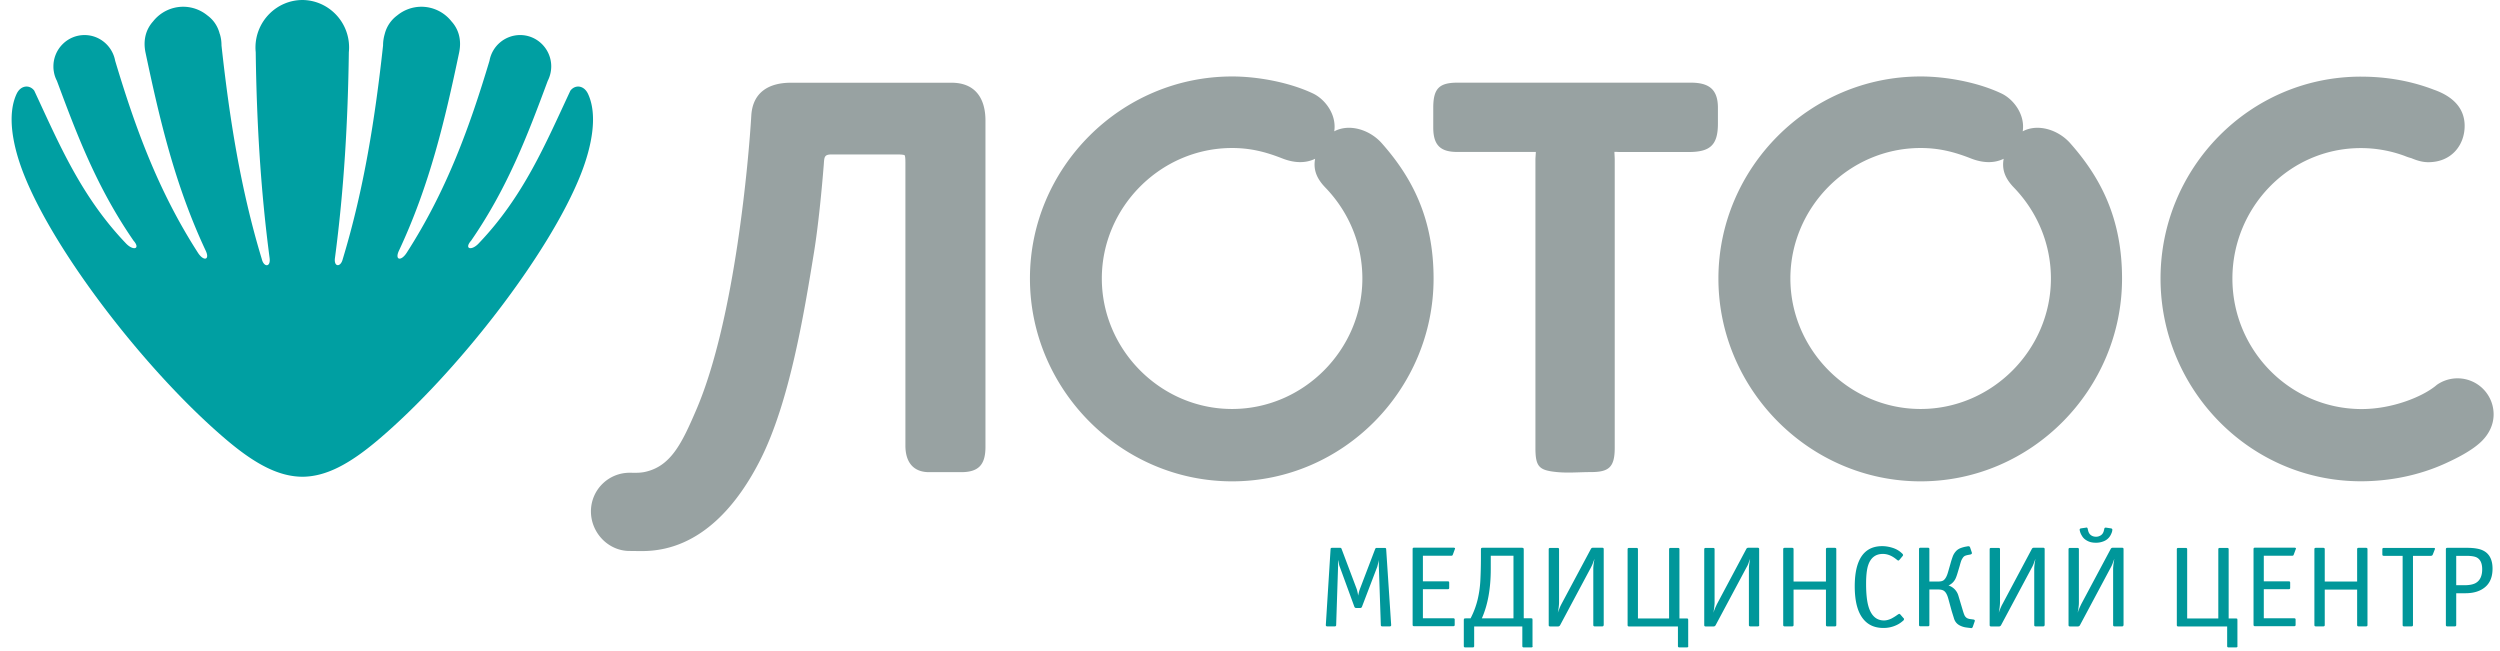
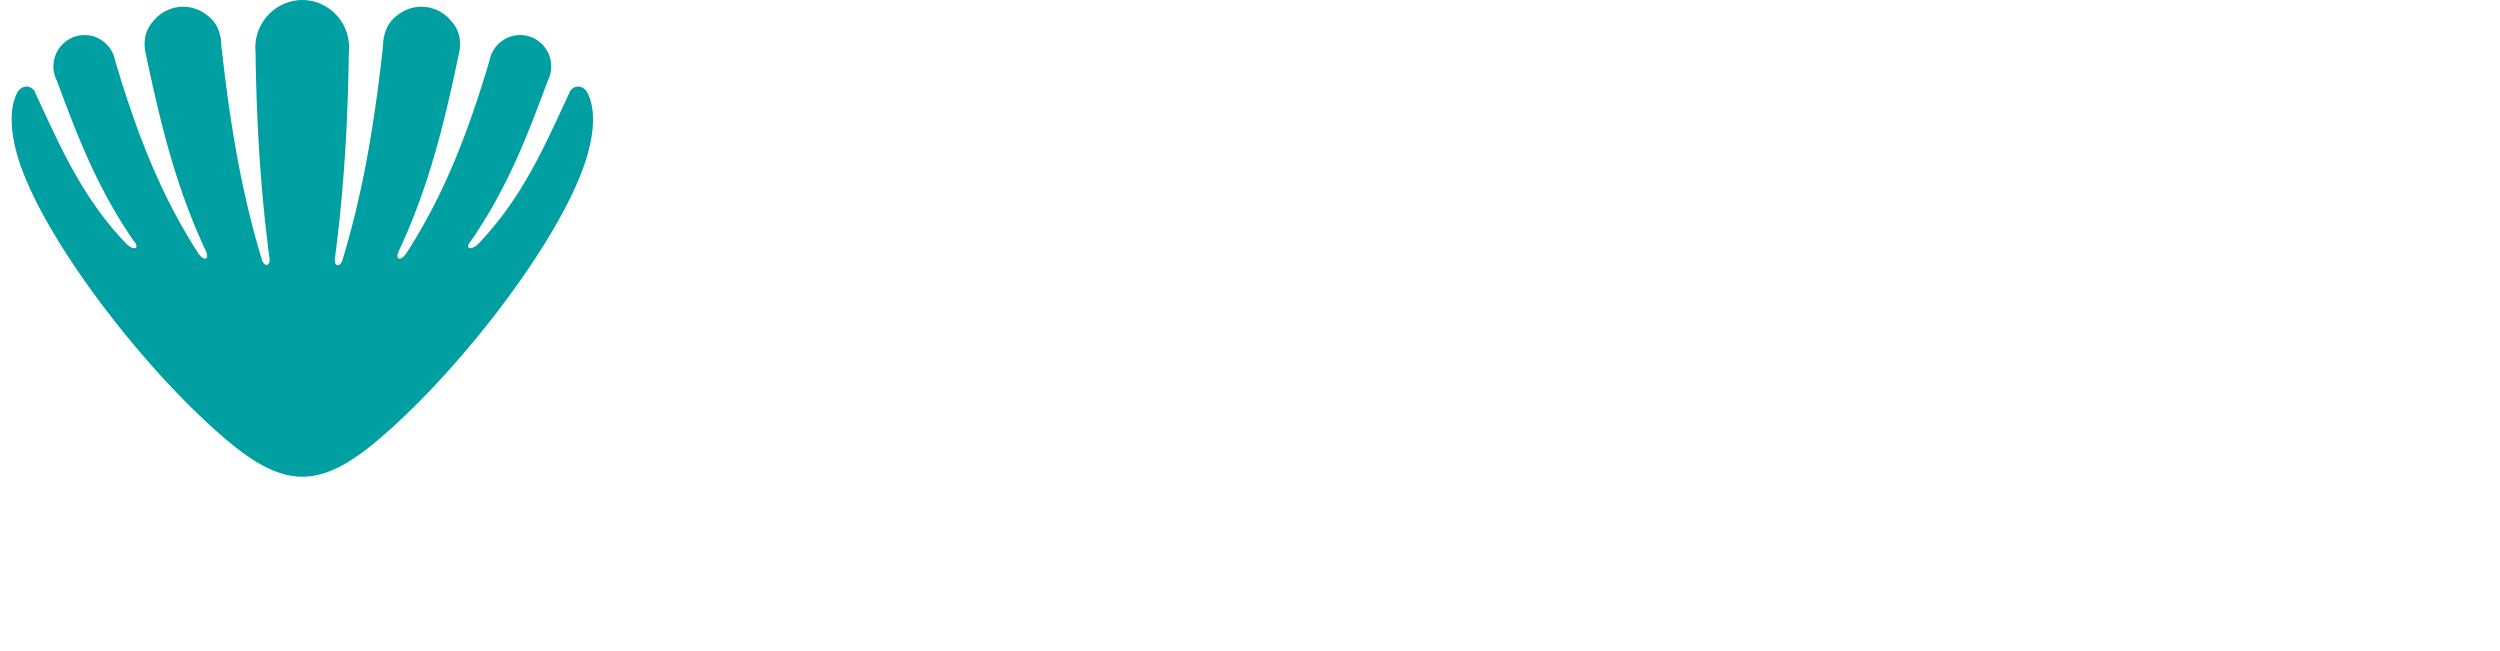
<svg xmlns="http://www.w3.org/2000/svg" viewBox="0 0 215 56" fill="none">
-   <path fill-rule="evenodd" clip-rule="evenodd" d="M119.641 53.754c0 .079-.043.115-.129.115h-.632c-.086 0-.129-.036-.129-.115l-.172-5.076v-.258c0-.087.007-.173.014-.259l-.151.582-1.313 3.438c-.029.072-.079.108-.165.108h-.324c-.079 0-.136-.036-.165-.108l-1.256-3.438a1.243 1.243 0 01-.079-.295c-.022-.107-.036-.2-.05-.287a1.511 1.511 0 00-.015.23v.287l-.165 5.076c0 .079-.043.115-.129.115h-.632c-.086 0-.129-.036-.129-.115l.409-6.526c0-.08.043-.115.129-.115h.704c.057 0 .101.036.122.115l1.278 3.388c.022.058.05.151.079.28.029.13.05.237.057.33a7.48 7.48 0 01.087-.365c.021-.08.05-.158.079-.237l1.292-3.389c.029-.079.072-.115.122-.115h.703c.087 0 .13.036.13.115l.43 6.519zm5.485-6.548l-.186.503c-.015.057-.065.086-.144.086h-2.426v2.197h2.132c.086 0 .129.036.129.115v.452c0 .079-.043.115-.129.115h-2.132v2.498h2.606c.086 0 .129.036.129.115v.452c0 .08-.043.115-.129.115h-3.36c-.086 0-.13-.036-.13-.115v-6.526c0-.078.044-.114.13-.114h3.403c.1.014.136.043.107.107zm6.684 8.357c0 .079-.043.115-.129.115h-.632c-.086 0-.129-.036-.129-.115v-1.687h-4.142v1.687c0 .079-.043.115-.13.115h-.631c-.087 0-.13-.036-.13-.115v-2.204c0-.072.008-.122.022-.144.014-.021.079-.036.194-.036h.366a7.06 7.06 0 00.617-1.658 9.11 9.11 0 00.223-1.572c.029-.575.05-1.25.05-2.018v-.624c0-.1.015-.165.043-.18a.45.45 0 01.173-.021h3.252a.44.44 0 01.165.021c.036.015.05.072.05.173v5.872h.539c.114 0 .179.007.193.029.015.021.022.072.022.15v2.212h.014zm-1.651-2.384v-5.384h-1.953v1.12c0 1.709-.258 3.123-.768 4.264h2.721zm7.754.575c0 .079-.043.115-.129.115h-.632c-.086 0-.129-.036-.129-.115v-4.817c0-.115.007-.245.028-.395.015-.151.043-.31.079-.481-.05.122-.1.25-.143.38a3.68 3.68 0 01-.165.36l-2.657 4.974c-.043.065-.1.1-.172.1h-.675c-.086 0-.129-.035-.129-.114v-6.526c0-.079.043-.115.129-.115h.632c.086 0 .129.036.129.115v4.587c0 .115-.014.245-.029.395-.021.151-.043.31-.079.481.043-.122.094-.25.144-.38.05-.13.108-.251.165-.36l2.542-4.759a.188.188 0 01.165-.093h.804c.086 0 .129.036.129.115v6.533h-.007zm7.28 1.809c0 .079-.044.115-.13.115h-.631c-.087 0-.13-.036-.13-.115v-1.687h-4.2c-.086 0-.129-.036-.129-.115v-6.526c0-.079.043-.115.129-.115h.632c.086 0 .129.036.129.115v5.952h2.678v-5.952c0-.079.043-.115.13-.115h.631c.086 0 .13.036.13.115v5.952h.538c.115 0 .179.007.194.028.014.022.021.072.021.151v2.197h.008zm6.102-1.81c0 .08-.043.116-.129.116h-.632c-.086 0-.129-.036-.129-.115v-4.817c0-.115.007-.245.028-.395.022-.151.044-.31.079-.481-.05.122-.1.25-.143.38a1.9 1.9 0 01-.172.36l-2.657 4.974c-.043.065-.1.1-.172.1h-.675c-.086 0-.129-.035-.129-.114v-6.526c0-.079.043-.115.129-.115h.632c.086 0 .129.036.129.115v4.587c0 .115-.014.245-.029.395-.014.151-.043.31-.079.481.043-.122.094-.25.144-.38.057-.13.115-.251.165-.36l2.534-4.759a.19.19 0 01.165-.093h.805c.086 0 .129.036.129.115v6.533h.007zm6.626 0c0 .08-.043.116-.129.116h-.632c-.086 0-.129-.036-.129-.115v-3.051h-2.785v3.05c0 .08-.043.116-.13.116h-.631c-.086 0-.13-.036-.13-.115v-6.526c0-.08.044-.115.13-.115h.631c.087 0 .13.036.13.115v2.785h2.785v-2.785c0-.08.043-.115.129-.115h.632c.086 0 .129.036.129.115v6.526zm5.823-.502c0 .036-.014.065-.043.1a.56.56 0 01-.101.087c-.208.18-.452.316-.732.416-.28.1-.574.151-.883.151-.696 0-1.242-.215-1.651-.66-.553-.596-.826-1.566-.826-2.922 0-.876.115-1.58.338-2.111.373-.898 1.048-1.343 2.024-1.343.294 0 .589.05.89.144.295.093.553.237.761.43.036.03.065.058.101.094a.19.19 0 01.043.115l-.036.064-.294.352c-.029.008-.051.022-.051.029l-.021.021c-.022 0-.086-.043-.194-.129-.373-.301-.754-.452-1.141-.452-.632 0-1.056.33-1.271.99-.115.352-.173.884-.173 1.58 0 .898.079 1.58.237 2.053.244.733.682 1.099 1.3 1.099.194 0 .402-.05.632-.158a3.99 3.99 0 00.481-.294 1.89 1.89 0 01.129-.086c.036-.015.057-.03.072-.036l.086.05.273.316c.036.021.05.057.05.1zm6.081.18l-.165.474c-.029.078-.079.114-.144.114a2.062 2.062 0 00-.208-.028l-.165-.022a1.695 1.695 0 01-.603-.18 1.008 1.008 0 01-.302-.236 1.026 1.026 0 01-.201-.388c-.05-.165-.115-.366-.194-.624l-.273-.998c-.093-.36-.215-.596-.366-.711-.115-.093-.294-.137-.538-.137h-.74v3.052c0 .079-.043.114-.129.114h-.632c-.086 0-.129-.035-.129-.114V47.22c0-.08.043-.115.129-.115h.632c.086 0 .129.036.129.115v2.792h.74c.222 0 .388-.035.488-.114.158-.123.287-.36.388-.733l.208-.725a7.95 7.95 0 01.194-.603 1.39 1.39 0 01.28-.445c.107-.115.244-.201.395-.258a2.6 2.6 0 01.481-.13l.122-.021c.107-.022.179.014.208.1l.151.445c.021.086-.029.137-.151.165l-.165.03a1.623 1.623 0 00-.259.071.459.459 0 00-.194.165 1.43 1.43 0 00-.15.273 6.21 6.21 0 00-.122.41l-.165.552c-.087.301-.166.517-.237.639a1.211 1.211 0 01-.568.517 1.299 1.299 0 01.848.868l.402 1.343c.043.136.079.244.115.323a.52.52 0 00.129.194c.05.05.1.086.165.108a.807.807 0 00.237.057l.208.029c.136.014.187.072.151.158zm6.009.323c0 .079-.043.115-.129.115h-.632c-.093 0-.129-.036-.129-.115v-4.817c0-.115.007-.245.028-.395.015-.151.043-.31.079-.481-.05.122-.1.25-.143.38-.051.13-.101.251-.165.36l-2.657 4.974c-.043.065-.1.1-.172.1h-.675c-.086 0-.129-.035-.129-.114v-6.526c0-.079.043-.115.129-.115h.632c.086 0 .129.036.129.115v4.587c0 .115-.014.245-.029.395-.021.151-.043.31-.079.481.043-.122.094-.25.144-.38.057-.13.108-.251.172-.36l2.535-4.759a.188.188 0 01.165-.093h.804c.086 0 .129.036.129.115v6.533h-.007zm5.829-8.177l-.028.15c-.036.115-.086.23-.144.33a1.136 1.136 0 01-.603.502 1.7 1.7 0 01-.632.116c-.229 0-.43-.029-.588-.093a1.41 1.41 0 01-.388-.223 1.038 1.038 0 01-.251-.309 1.25 1.25 0 01-.144-.323l-.036-.15c0-.08.036-.122.115-.137l.395-.057.072-.015c.057 0 .093.03.107.094l.036.15c.043.194.13.33.252.417.122.086.265.13.43.13a.723.723 0 00.424-.13c.129-.086.215-.223.258-.417l.036-.15c.015-.072.072-.1.187-.08l.388.058c.079.015.114.058.114.137zm.955 8.177c0 .079-.043.115-.129.115h-.632c-.086 0-.129-.036-.129-.115v-4.817c0-.115.014-.245.029-.395.021-.151.043-.31.079-.481a5.502 5.502 0 00-.144.38c-.05.13-.1.251-.165.36l-2.656 4.974a.201.201 0 01-.173.1h-.674c-.087 0-.13-.035-.13-.114v-6.526c0-.079.043-.115.13-.115h.631c.086 0 .13.036.13.115v4.587c0 .115-.008.245-.029.395-.015.151-.043.31-.079.481.043-.122.093-.25.143-.38.058-.13.115-.251.166-.36l2.541-4.759a.19.19 0 01.165-.093h.804c.086 0 .129.036.129.115v6.533h-.007zm9.807 1.809c0 .079-.043.115-.129.115h-.632c-.086 0-.129-.036-.129-.115v-1.687h-4.2c-.086 0-.129-.036-.129-.115v-6.526c0-.079.043-.115.129-.115h.632c.086 0 .129.036.129.115v5.952h2.678v-5.952c0-.079.043-.115.129-.115h.632c.086 0 .129.036.129.115v5.952h.539c.115 0 .179.007.194.028.014.022.021.072.021.151v2.197h.007zm5.019-8.357l-.187.503c-.014.057-.065.086-.144.086h-2.426v2.197h2.139c.086 0 .129.036.129.115v.452c0 .079-.043.115-.129.115h-2.139v2.498h2.606c.086 0 .129.036.129.115v.452c0 .08-.043.115-.129.115h-3.36c-.086 0-.129-.036-.129-.115v-6.526c0-.078.043-.114.129-.114h3.403c.1.014.136.043.108.107zm6.159 6.548c0 .079-.043.115-.129.115h-.632c-.086 0-.129-.036-.129-.115v-3.051h-2.785v3.05c0 .08-.043.116-.13.116h-.631c-.087 0-.13-.036-.13-.115v-6.526c0-.08.043-.115.13-.115h.631c.087 0 .13.036.13.115v2.785h2.785v-2.785c0-.08.043-.115.129-.115h.632c.086 0 .129.036.129.115v6.526zm5.787-6.497l-.172.437c-.029.072-.087.108-.173.108h-1.529v5.952c0 .079-.043.115-.129.115h-.632c-.086 0-.129-.036-.129-.115v-5.952h-1.615c-.087 0-.13-.036-.13-.115v-.452c0-.079.043-.115.13-.115h4.271c.072 0 .115.015.122.05.007.022 0 .058-.014.087zm4.968 1.65c0 .69-.208 1.214-.625 1.573-.416.359-.99.539-1.715.539h-.783v2.735c0 .079-.043.115-.129.115h-.632c-.086 0-.129-.036-.129-.115v-6.526c0-.08.043-.115.129-.115h1.68c.617 0 1.084.079 1.386.23.545.265.818.79.818 1.565zm-.89.051c0-.495-.144-.818-.424-.99-.186-.116-.51-.166-.976-.166h-.833v2.527h.704c.423 0 .739-.064.954-.18.381-.207.575-.61.575-1.191z" fill="#00979A" />
-   <path fill-rule="evenodd" clip-rule="evenodd" d="M110.265 13.62c-1.429-.56-2.721-.891-4.308-.891-6.16 0-11.2 5.112-11.2 11.221 0 6.11 5.04 11.222 11.2 11.222 6.16 0 11.207-5.112 11.207-11.222 0-2.907-1.127-5.693-3.195-7.832-.717-.747-1.048-1.508-.868-2.463-.869.424-1.86.352-2.836-.036zm-4.308-7.044c2.24 0 4.94.51 6.95 1.458 1.055.495 2.06 1.83 1.838 3.26 1.314-.697 3.087-.13 4.114 1.054 2.613 2.958 4.429 6.47 4.429 11.61 0 9.505-7.746 17.438-17.323 17.438-9.578 0-17.389-7.926-17.389-17.439-.007-9.512 7.804-17.38 17.381-17.38zm63.523 7.043c-1.429-.56-2.721-.89-4.308-.89-6.16 0-11.199 5.112-11.199 11.221 0 6.11 5.039 11.222 11.199 11.222s11.207-5.112 11.207-11.222c0-2.907-1.127-5.693-3.195-7.832-.717-.747-1.048-1.508-.868-2.463-.869.424-1.853.352-2.836-.036zm-4.308-7.043c2.24 0 4.94.51 6.943 1.458 1.055.495 2.06 1.83 1.838 3.26 1.313-.697 3.087-.13 4.113 1.054 2.614 2.958 4.43 6.47 4.43 11.61 0 9.505-7.746 17.438-17.324 17.438-9.577 0-17.388-7.926-17.388-17.439 0-9.512 7.811-17.38 17.388-17.38zm-82.519 34.03h-2.75c-1.414 0-2.038-.926-2.038-2.283V14.086c0-.136.007-.617-.065-.732-.122-.08-.653-.072-.797-.072h-5.478c-.667 0-.631.244-.682.897-.18 2.247-.473 5.255-.832 7.481-.883 5.435-2.126 12.959-4.624 17.884-1.823 3.604-5.004 7.79-10.05 7.847-.396.007-.798-.008-1.193-.008-1.838 0-3.324-1.572-3.324-3.403a3.321 3.321 0 013.324-3.323c.467 0 .848.028 1.321-.072 2.247-.489 3.188-2.484 4.437-5.392 3.317-7.768 4.494-21.58 4.71-25.257.122-2.024 1.536-2.821 3.403-2.821h13.82c2.025 0 2.915 1.328 2.915 3.26V38.46c-.007 1.514-.596 2.146-2.097 2.146zM203.036 6.591c2.161 0 4.265.351 6.268 1.12 1.478.517 2.656 1.464 2.656 3.115 0 1.645-1.127 3.123-3.123 3.123-.524 0-.991-.15-1.472-.351a3.621 3.621 0 01-.538-.18 10.871 10.871 0 00-3.798-.682c-6.16 0-11.042 5.112-11.042 11.221 0 6.11 4.882 11.172 11.042 11.222 2.699.021 5.391-1.084 6.54-2.082a3.088 3.088 0 011.781-.56 3.098 3.098 0 013.101 3.101c0 .905-.416 1.695-1.012 2.29-.804.805-2.19 1.5-3.181 1.946-2.232 1.012-4.752 1.515-7.222 1.515-9.577 0-17.23-7.933-17.23-17.439 0-9.505 7.653-17.36 17.23-17.36zm-64.197 6.468c.007.23.028.496.028.66v24.79c0 1.688-.509 2.09-2.067 2.09-.969 0-1.924.093-2.894 0-1.536-.15-1.859-.438-1.859-2.082v-24.79c0-.172.029-.43.036-.66h-6.77c-1.443 0-2.053-.59-2.053-2.104V9.269c0-1.71.552-2.161 2.125-2.161h20.001c1.508 0 2.355.502 2.355 2.16v1.372c0 1.888-.718 2.434-2.534 2.434h-5.938a7.325 7.325 0 00-.43-.015z" fill="#98A2A2" />
-   <path fill-rule="evenodd" clip-rule="evenodd" d="M26 0c2.223.014 4.022 1.84 4.022 4.079 0 .138-.007.275-.021.406-.08 5.919-.41 11.759-1.195 17.707-.108.797.497.804.67.094 1.827-6.028 2.784-12.121 3.468-18.374v-.007c0-.333.05-.652.136-.956l.008-.03a2.832 2.832 0 011.072-1.593A3.29 3.29 0 0136.24.58a3.3 3.3 0 012.582 1.253c.59.645.9 1.55.662 2.695-1.209 5.753-2.525 11.382-5.173 17.026-.382.812.172.957.676.167 3.461-5.383 5.425-10.882 7.11-16.497a2.685 2.685 0 012.633-2.21c1.475 0 2.676 1.21 2.676 2.695v.03a2.759 2.759 0 01-.302 1.217c-1.72 4.629-3.425 9.15-6.584 13.736-.64.724.036.913.67.217 3.85-4.035 5.727-8.549 7.864-13.113.41-.536 1.159-.471 1.511.268.842 1.782.367 4.441-.619 6.933-2.72 6.883-10.742 17.178-17.434 22.837C30.029 39.935 28.015 40.993 26 41c-2.015-.014-4.03-1.065-6.512-3.166C12.796 32.175 4.774 21.88 2.054 14.997c-.986-2.492-1.461-5.15-.62-6.933.353-.74 1.109-.804 1.512-.268 2.13 4.564 4.015 9.078 7.864 13.113.64.696 1.31.508.67-.217-3.16-4.586-4.864-9.107-6.584-13.737a2.545 2.545 0 01-.26-.768 2.374 2.374 0 01-.042-.449V5.71c0-1.485 1.201-2.695 2.676-2.695 1.31 0 2.404.956 2.634 2.21 1.684 5.615 3.648 11.114 7.109 16.497.504.79 1.058.637.676-.167-2.648-5.644-3.957-11.273-5.173-17.026-.238-1.145.072-2.05.655-2.695A3.3 3.3 0 0115.754.58a3.29 3.29 0 012.08.746c.496.362.884.884 1.064 1.594l.015.029c.093.304.136.623.136.956v.007c.684 6.253 1.64 12.346 3.468 18.374.173.717.777.71.67-.094-.785-5.948-1.116-11.788-1.195-17.707a3.73 3.73 0 01-.021-.406C21.978 1.84 23.777.014 26 0z" fill="#009FA2" />
+   <path fill-rule="evenodd" clip-rule="evenodd" d="M26 0c2.223.014 4.022 1.84 4.022 4.079 0 .138-.007.275-.021.406-.08 5.919-.41 11.759-1.195 17.707-.108.797.497.804.67.094 1.827-6.028 2.784-12.121 3.468-18.374v-.007c0-.333.05-.652.136-.956l.008-.03a2.832 2.832 0 011.072-1.593A3.29 3.29 0 0136.24.58a3.3 3.3 0 012.582 1.253c.59.645.9 1.55.662 2.695-1.209 5.753-2.525 11.382-5.173 17.026-.382.812.172.957.676.167 3.461-5.383 5.425-10.882 7.11-16.497a2.685 2.685 0 012.633-2.21c1.475 0 2.676 1.21 2.676 2.695v.03a2.759 2.759 0 01-.302 1.217c-1.72 4.629-3.425 9.15-6.584 13.736-.64.724.036.913.67.217 3.85-4.035 5.727-8.549 7.864-13.113.41-.536 1.159-.471 1.511.268.842 1.782.367 4.441-.619 6.933-2.72 6.883-10.742 17.178-17.434 22.837C30.029 39.935 28.015 40.993 26 41c-2.015-.014-4.03-1.065-6.512-3.166C12.796 32.175 4.774 21.88 2.054 14.997c-.986-2.492-1.461-5.15-.62-6.933.353-.74 1.109-.804 1.512-.268 2.13 4.564 4.015 9.078 7.864 13.113.64.696 1.31.508.67-.217-3.16-4.586-4.864-9.107-6.584-13.737a2.545 2.545 0 01-.26-.768 2.374 2.374 0 01-.042-.449V5.71c0-1.485 1.201-2.695 2.676-2.695 1.31 0 2.404.956 2.634 2.21 1.684 5.615 3.648 11.114 7.109 16.497.504.79 1.058.637.676-.167-2.648-5.644-3.957-11.273-5.173-17.026-.238-1.145.072-2.05.655-2.695A3.3 3.3 0 0115.754.58a3.29 3.29 0 012.08.746c.496.362.884.884 1.064 1.594c.093.304.136.623.136.956v.007c.684 6.253 1.64 12.346 3.468 18.374.173.717.777.71.67-.094-.785-5.948-1.116-11.788-1.195-17.707a3.73 3.73 0 01-.021-.406C21.978 1.84 23.777.014 26 0z" fill="#009FA2" />
</svg>